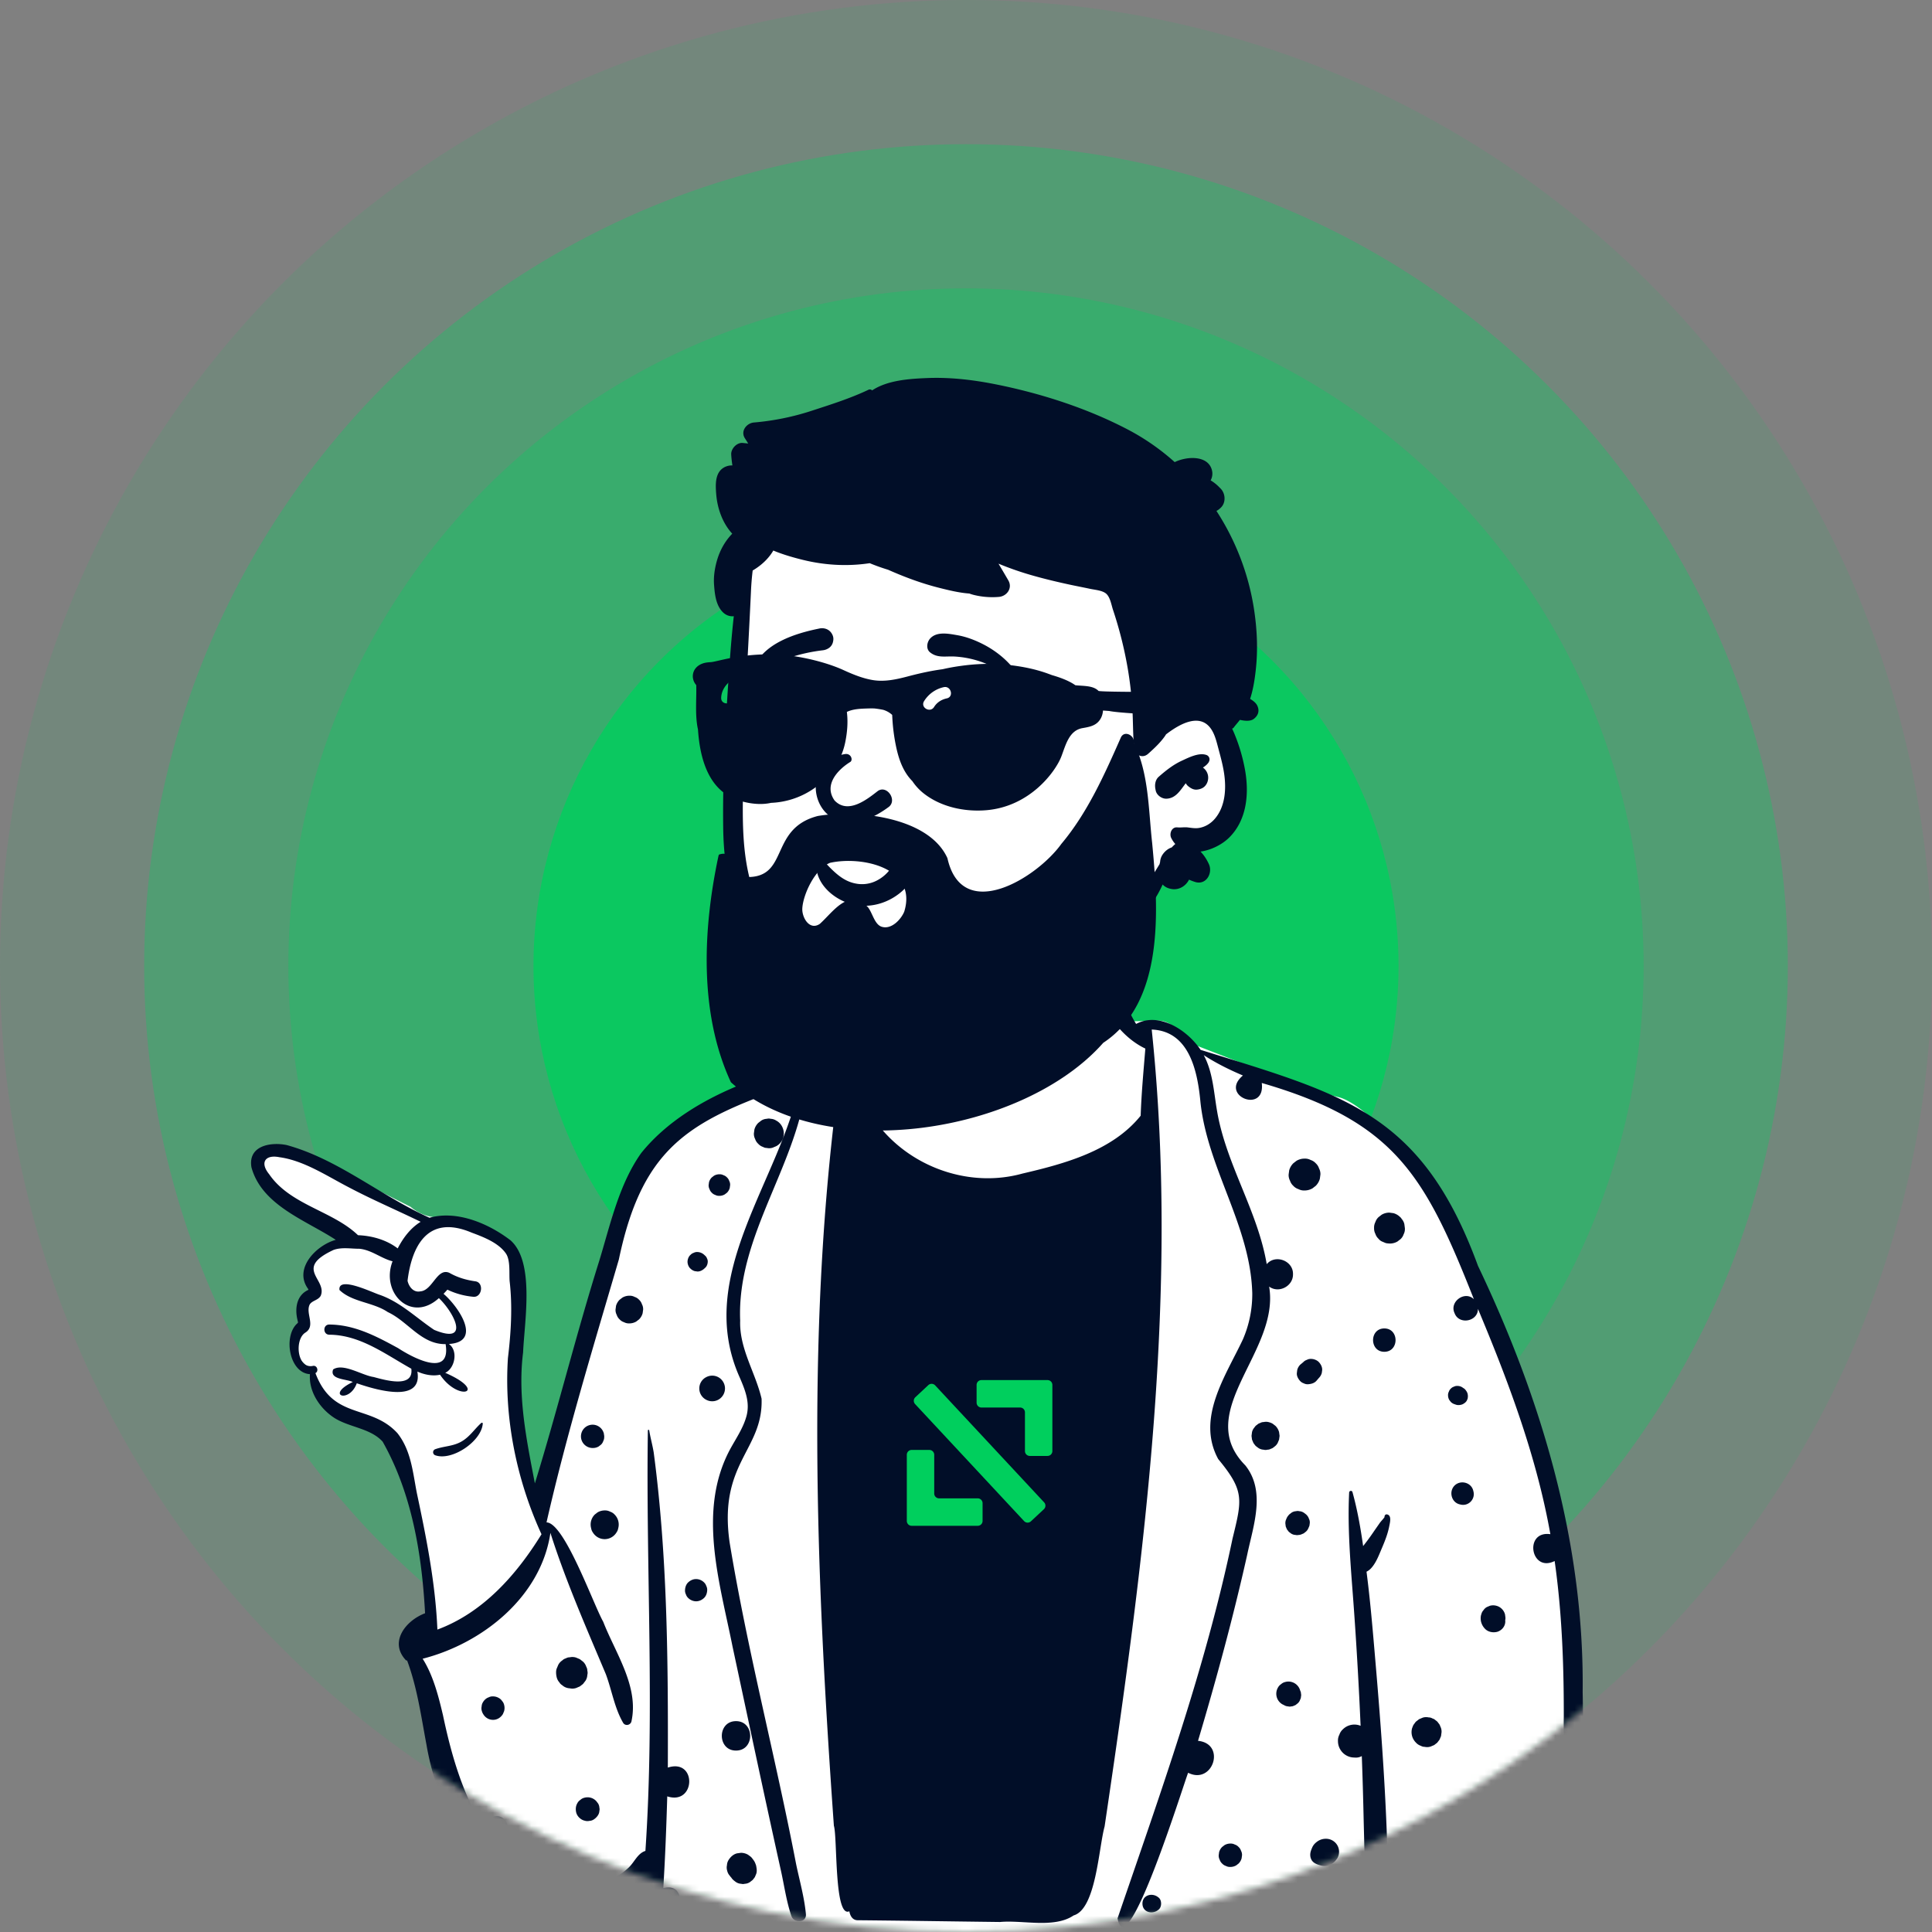
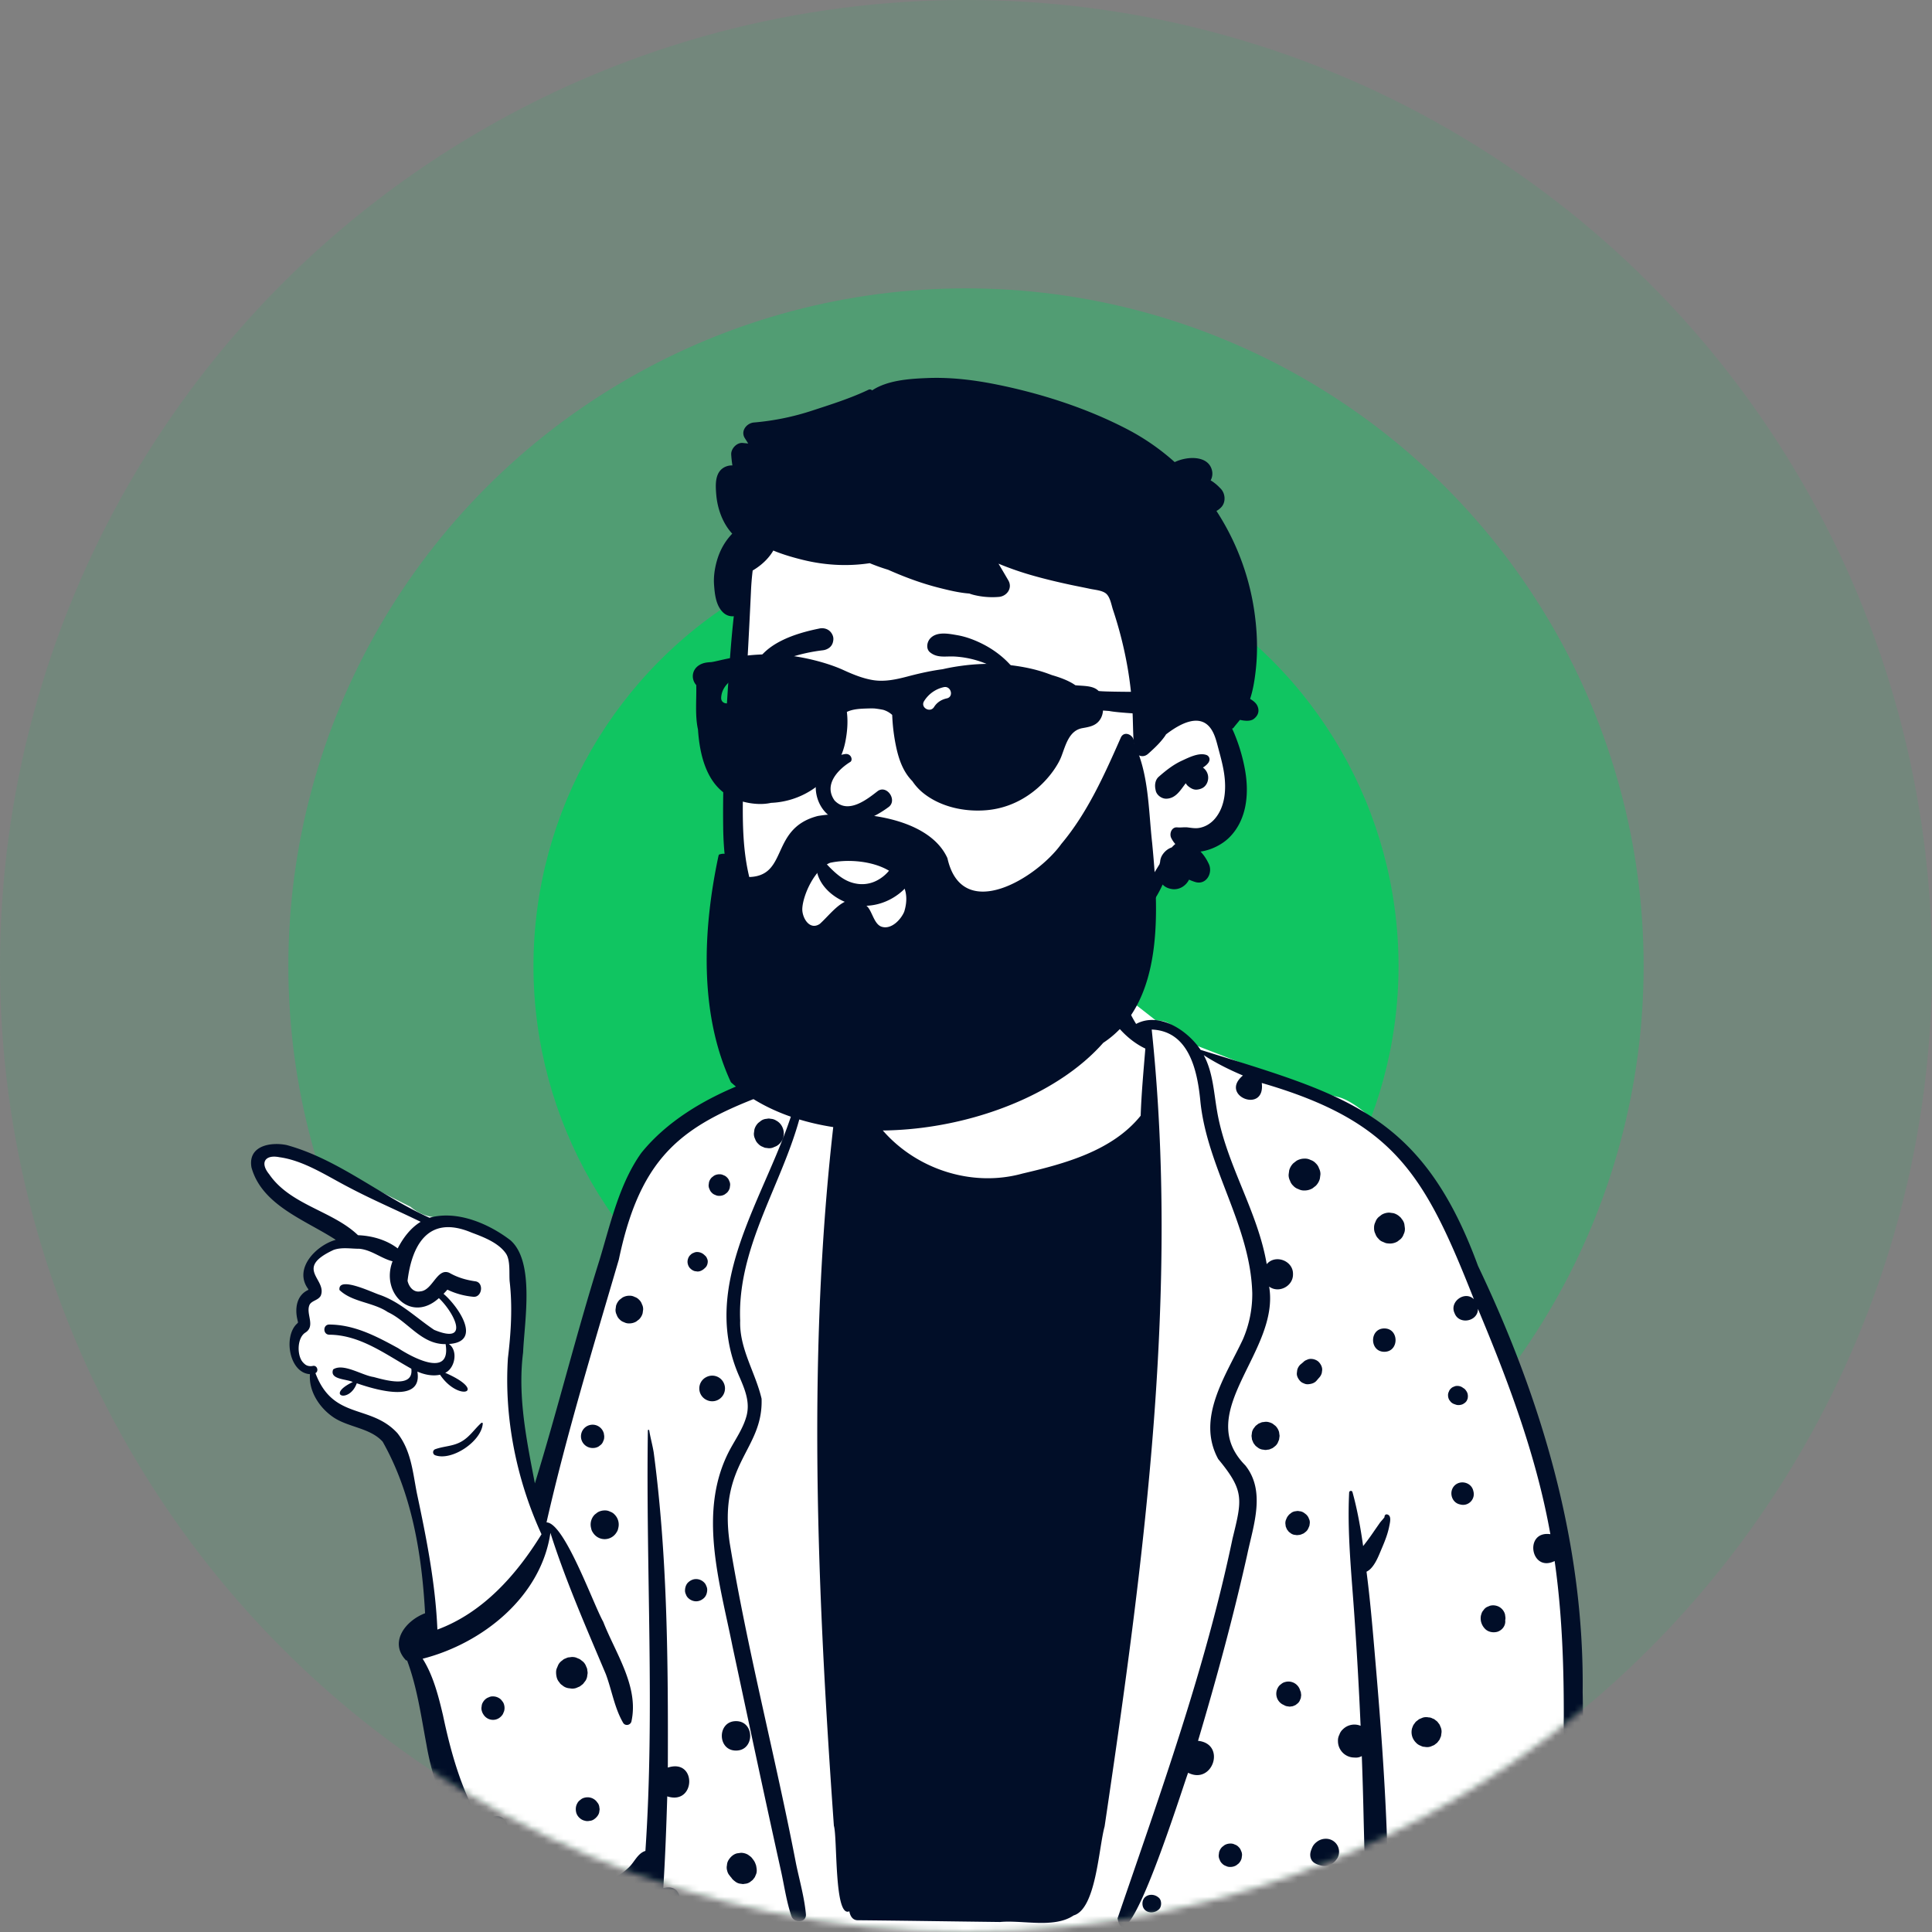
<svg xmlns="http://www.w3.org/2000/svg" width="300" height="300" fill="none">
  <rect width="100%" height="100%" fill="#808080" stroke="none" />
  <circle cx="150" cy="150" r="150" fill="#00CF5D" opacity=".1" />
  <circle cx="150" cy="150" r="105.224" fill="#00CF5D" opacity=".3" />
-   <circle cx="150" cy="150" r="127.612" fill="#00CF5D" opacity=".3" />
  <circle cx="150" cy="150" r="67.164" fill="#00CF5D" opacity=".8" />
  <mask id="a" width="300" height="300" x="0" y="0" maskUnits="userSpaceOnUse" style="mask-type:alpha">
    <circle cx="150" cy="150" r="150" fill="#C4C4C4" />
  </mask>
  <g fill-rule="evenodd" clip-rule="evenodd" mask="url(#a)">
-     <path fill="#fff" d="M153.982 138.47c-6.528.323-16.691 3.129-17.2 4.923-.793 2.801.912 13.301-1.94 18.957-1.215 2.411-5.832 2.195-7.62 2.98-5.985 2.627-23.703 7.61-27.356 13.884-1.463 2.513-10.457 33.702-15.237 49.613a46.156 46.156 0 0 1-1.808 4.989l-.243-1.194c-1.95-9.616-2.923-15.438-2.923-17.465 0-3.167 2.519-16.528 0-19.926-2.494-3.364-8.504-6.115-11.208-6.169l-.08-.001c-1.776 0-3.316-.557-4.622-1.67l-1.914-.965c-9.738-4.901-15.427-7.589-17.068-8.064-2.618-.759-7.074.858-4.846 3.286 1.486 1.618 5.218 4.482 11.197 8.589l2.255 1.797-.273.143c-2.914 1.538-4.627 2.833-5.14 3.884-.528 1.084-.275 2.365.761 3.845l-.157.154c-1.31 1.289-1.965 2.154-1.965 2.594v2.151c-1.302 1.913-1.628 3.509-.977 4.788.652 1.278 1.685 2.386 3.1 3.323 1.041 2.749 2.283 4.706 3.723 5.87 1.44 1.165 3.929 2.134 7.467 2.908l3.201 7.677 2.594 10.785 1.307 12.034-.379.276c-1.76 1.285-2.886 2.237-2.886 3.222 0 1.533 7.098 37.595 18.14 39.209 2.389.349 14.775-1.363 18.842-4.681l-.06.359c-.957 5.796-.755 8.806.607 9.03 16.735 2.751 64.264 3.601 142.587 2.55.466-41.69-1.642-69.454-6.322-83.294-11.97-35.396-25.167-47.485-29.784-48.521-4.044-.907-18.068-6.504-21.989-7.99-2.559-.97-3.107-3.878-6.023-3.878l-.236.002c-2.82.028-5.321.534-6.726-.921-3.687-3.817-2.657-9.101-4.186-14.16-.843-2.788-6.603-5.32-14.613-4.923Z" />
+     <path fill="#fff" d="M153.982 138.47c-6.528.323-16.691 3.129-17.2 4.923-.793 2.801.912 13.301-1.94 18.957-1.215 2.411-5.832 2.195-7.62 2.98-5.985 2.627-23.703 7.61-27.356 13.884-1.463 2.513-10.457 33.702-15.237 49.613a46.156 46.156 0 0 1-1.808 4.989l-.243-1.194c-1.95-9.616-2.923-15.438-2.923-17.465 0-3.167 2.519-16.528 0-19.926-2.494-3.364-8.504-6.115-11.208-6.169l-.08-.001c-1.776 0-3.316-.557-4.622-1.67l-1.914-.965c-9.738-4.901-15.427-7.589-17.068-8.064-2.618-.759-7.074.858-4.846 3.286 1.486 1.618 5.218 4.482 11.197 8.589l2.255 1.797-.273.143c-2.914 1.538-4.627 2.833-5.14 3.884-.528 1.084-.275 2.365.761 3.845l-.157.154c-1.31 1.289-1.965 2.154-1.965 2.594v2.151c-1.302 1.913-1.628 3.509-.977 4.788.652 1.278 1.685 2.386 3.1 3.323 1.041 2.749 2.283 4.706 3.723 5.87 1.44 1.165 3.929 2.134 7.467 2.908l3.201 7.677 2.594 10.785 1.307 12.034-.379.276c-1.76 1.285-2.886 2.237-2.886 3.222 0 1.533 7.098 37.595 18.14 39.209 2.389.349 14.775-1.363 18.842-4.681l-.06.359c-.957 5.796-.755 8.806.607 9.03 16.735 2.751 64.264 3.601 142.587 2.55.466-41.69-1.642-69.454-6.322-83.294-11.97-35.396-25.167-47.485-29.784-48.521-4.044-.907-18.068-6.504-21.989-7.99-2.559-.97-3.107-3.878-6.023-3.878l-.236.002Z" />
    <path fill="#010E28" d="M171.916 148.465c-.383-.762-1.4-.663-2.071-.318-2.013 1.476.093 4.337.65 6.137 1.432 3.493 3.919 6.907 7.354 8.54-.285 3.472-.607 6.937-.726 10.42-4.391 5.461-11.794 7.455-18.365 8.988-10.321 2.862-21.969-3.002-25.452-13.233 3.964-2.259 5.247-8.174 4.064-12.301-.102-.29-.551-.418-.71-.094-1.085 2.239-.941 4.971-2.175 7.183-11.846 1.137-27.134 5.62-34.895 15.227-3.44 4.807-4.802 11.059-6.495 16.629-3.615 11.485-6.494 23.202-10.039 34.699l-.418-2.176c-1.145-5.992-2.186-12.065-1.412-18.159l.014-.292c.252-4.848 1.766-13.859-1.984-17.133-3.392-2.599-8.305-4.688-12.561-3.49-7.575-3.38-14.112-9.072-22.179-11.289-2.483-.512-6.054.095-5.467 3.472 1.626 5.908 8.437 8.201 13.092 11.247-2.984.811-6.622 4.451-4.29 7.625.02.056.037.099.055.132-1.89.841-2.155 2.953-1.691 4.764.047.479.172.068-.108.501-2.134 2.018-1.19 7.644 2.023 7.834-.21 2.665 1.497 5.254 3.66 6.708 2.33 1.566 5.7 1.633 7.63 3.777 4.53 8.011 6.092 17.468 6.586 26.641-2.986 1.121-5.666 4.473-2.953 7.317l.162.017c1.572 4.209 2.18 8.696 3.011 13.092 1.28 7.501 4.615 14.388 8.873 20.636 4.925 8.271 18.167 6.96 24.838 1.622-.026 1.4-.256 2.793.191 4.146.66 1.46 2.269.829 2.429-.609 3.526 1.989 4.357-4.576.437-3.535.301-4.746.476-9.499.618-14.253 4.438 1.44 4.63-5.944.09-4.468l.005-2.041c.034-15.654-.139-31.362-2.199-46.893-.19-1.162-.513-2.285-.701-3.44-.02-.12-.206-.086-.207.029-.319 21.743 1.098 43.533-.38 65.284-1.231.377-1.722 1.793-2.633 2.618-2.023 1.873-4.778 2.785-7.473 3.103-7.544 1.061-10.801-1.25-14.161-7.826 1.515 1.015 3.563-.778 2.64-2.385l-.03-.049c-.959-1.703-3.668-.682-3.325 1.225-3.377-5.425-5.145-11.542-6.45-17.748l-.177-.742c-.635-2.635-1.459-5.654-2.983-8.038 9.295-2.376 18.387-9.614 19.841-19.545 2.36 7.436 5.557 14.704 8.605 21.936.94 2.515 1.333 5.218 2.682 7.551.313.539 1.109.4 1.286-.169 1.213-5.44-2.463-10.614-4.371-15.51-1.559-2.768-6.033-15.405-8.806-15.435 3.116-13.701 7.273-27.299 11.233-40.829 3.828-18.269 11.629-21.792 28.156-27.544-2.981 15.235-16.591 29.982-9.349 45.961l.176.415c.741 1.762 1.356 3.537.839 5.471-.502 1.876-1.644 3.505-2.559 5.193-5.11 9.533-1.593 20.665.384 30.593 2.496 11.642 4.962 23.294 7.542 34.918.508 2.319.838 4.708 1.606 6.955.397 1.16 2.375 1.05 2.248-.303-.245-2.625-.979-5.184-1.518-7.762-3.212-16.687-7.56-33.178-10.324-49.938-1.778-12.407 5.222-14.314 4.961-22.33-.952-4.1-3.47-7.759-3.325-12.128-.56-13.374 9.154-24.408 10.353-37.416l2.117-.757c1.059-.38 2.116-.763 3.17-1.155-5.547 38.904-3.863 78.657-1.09 117.754.566 1.804.028 14.405 2.402 13.287.12.704.493 1.397 1.305 1.393 7.365.068 14.732.184 22.097.273 3.543-.328 8.412 1.029 11.426-1.021 3.479-.996 3.879-10.445 4.809-13.813l.363-2.45c5.911-40.024 11.202-80.873 6.952-121.294 5.913.228 7.133 6.627 7.571 11.287 1.097 10.283 7.722 19.139 8.04 29.541a17.658 17.658 0 0 1-1.454 7.285c-2.669 5.677-7.284 12.24-3.835 18.58 4.08 4.936 3.727 6.235 2.23 12.334-4.212 20.164-11.207 39.55-17.86 58.991 1.445 7.557 10.141-20.496 10.959-22.611 3.849 1.941 5.952-4.501 1.537-4.96 2.836-9.519 5.446-19.11 7.618-28.806l.058-.273c.96-4.48 2.848-9.726-.34-13.7-8.221-8.337 5.43-17.655 3.708-27.755 1.487 1.106 3.738-.057 3.704-1.914.068-2.091-2.733-3.162-4.08-1.567-1.386-8.194-6.206-15.347-7.665-23.516l-.066-.384c-.494-2.888-.633-5.926-2.047-8.557 1.925 1.254 3.975 2.267 6.083 3.161-3.77 3.158 3.531 6.041 2.926 1.162 20.675 5.999 25.348 14.364 32.939 33.575-1.418-1.382-3.847.406-2.998 2.168.677 1.856 3.631 1.314 3.629-.665l.346.828c4.603 11.038 8.793 22.343 10.898 34.156-4.13-.585-3.078 6.035.664 4.169 1.501 10.505 1.525 21.159 1.342 31.749-3.484-1.831-3.589 4.394-.034 2.619-.13 8.678-.32 17.357-.464 26.035-.029 1.847 2.812 1.838 2.857 0 .332-13.335.937-26.694.649-40.033.271-23.151-6.366-45.466-16.254-66.205-8.749-23.879-20.835-26.595-43.07-33.538-2.052-3.055-6.437-5.945-10.015-4.026-2.001-3.241-3.018-7.08-4.499-10.532Zm38.095 83.225c-.082-.294-.501-.221-.515.07-.186 3.746-.02 7.516.235 11.278.155 2.297.345 4.591.507 6.872a656.36 656.36 0 0 1 1.035 18.072 2.522 2.522 0 0 0-1.642-.099c-.404.113-.757.31-1.061.596l-.064.062a1.916 1.916 0 0 0-.529.823 1.925 1.925 0 0 0-.221.905l.002.081c.002.463.116.892.349 1.292a2.536 2.536 0 0 0 2.202 1.267c.05.005.099.01.148.012.343.013.664-.059.96-.214l.044-.013c.112 3.058.204 6.119.271 9.179.061 2.668.141 5.335.195 8.002l.025 1.335.049 2.949c.016 1.212.008 2.374.419 3.517l.049.132c.296.764.527 1.827 1.318 2.252.632.339 1.483.213 1.846-.448.305-.552.041-1.348-.41-1.721.009-.025.023-.047.034-.072.069-.202.175-.393.237-.597.198-.648.144-1.337.146-2.01 0-1.186-.04-2.372-.072-3.557-.069-2.521-.15-5.04-.248-7.559-.333-8.451-.96-16.901-1.679-25.328l-.243-2.844c-.325-3.782-.661-7.568-1.137-11.331-.022-.18-.045-.359-.069-.539.255-.128.493-.306.681-.504.755-.795 1.213-1.983 1.642-3.007l.099-.233c.466-1.092.896-2.198 1.118-3.371l.021-.108c.101-.499.301-1.384-.227-1.627-.276-.125-.45-.035-.54.241a.13.13 0 0 0 .018.108c-.218.334-.558.647-.773.957l-.737 1.056-.364.53a32.942 32.942 0 0 1-1.463 1.976c-.401-2.823-.891-5.634-1.656-8.382Zm-30.191 62.896c-.921-.724-2.42-.331-2.42 1.004 0 1.341 1.502 1.728 2.42 1.004l.046-.034.044-.035c.5-.392.517-1.413.038-1.838l-.038-.032a1.02 1.02 0 0 0-.09-.069Zm40.119-2.609-.08.002a2.26 2.26 0 0 0-1.165.317c-.157.119-.311.24-.468.362a2.296 2.296 0 0 0-.594 1.022l-.083.616c-.011.319.054.615.2.892.094.287.253.537.477.746.211.227.457.386.744.478.253.134.522.202.81.202l.079-.001c.419 0 .807-.106 1.168-.318.157-.118.311-.24.468-.361.285-.288.484-.63.594-1.023.027-.204.054-.411.083-.615a1.768 1.768 0 0 0-.2-.893 1.75 1.75 0 0 0-.477-.745 1.717 1.717 0 0 0-.744-.479 1.708 1.708 0 0 0-.812-.202Zm-104.89-4.272-.588.079c-.562.128-1.014.543-1.317 1.018a1.649 1.649 0 0 0-.262.822c-.065.292-.052.587.04.881.067.287.199.539.395.753.067.105.145.202.235.287.184.308.461.51.748.717.242.155.504.238.787.252.186.049.374.049.562 0 .28-.014.542-.097.784-.252.144-.11.287-.222.428-.332.126-.146.242-.297.352-.454.074-.173.146-.344.217-.515.133-.411.068-.775-.004-1.186a1.031 1.031 0 0 0-.054-.201l-.048-.13c-.129-.342-.198-.457-.427-.755l-.087-.117a1.586 1.586 0 0 0-.139-.166c-.143-.148-.348-.272-.509-.4a2.206 2.206 0 0 0-1.113-.301Zm76.074-1.439-.074.001c-.325.002-.63.083-.912.247l-.368.285a1.825 1.825 0 0 0-.466.8c-.02.162-.043.324-.065.483-.009.25.042.483.157.701.071.225.197.418.374.585.164.175.359.301.583.375.195.102.406.156.629.156l.068-.001c.327 0 .631-.083.914-.247l.367-.283c.224-.227.379-.495.466-.803l.065-.483a1.358 1.358 0 0 0-.157-.699 1.36 1.36 0 0 0-.374-.584 1.34 1.34 0 0 0-.582-.375 1.345 1.345 0 0 0-.625-.158Zm14.788-.743a2.266 2.266 0 0 0-1.327.4c-.372.265-.654.55-.835.979a7.3 7.3 0 0 0-.142.349c-.192.514-.228 1.031.039 1.535.257.487.813.701 1.311.846.421.127.898.147 1.317-.004.208-.074.412-.153.6-.267.352-.218.543-.477.778-.796.184-.314.276-.656.276-1.02 0-.366-.092-.706-.276-1.022a2.033 2.033 0 0 0-1.741-1Zm23.751.434c-.591 0-1.111.274-1.468.737a1.849 1.849 0 0 0-.333 1.636c.168.615.676 1.155 1.306 1.31.466.114.847.11 1.311.031.392-.067.692-.301.993-.544.342-.281.448-.793.392-1.206-.054-.414-.245-.683-.534-.929l-.002-.006.108.083c-.041-.036-.081-.074-.122-.112-.013-.023-.024-.048-.035-.072a1.868 1.868 0 0 0-1.616-.928ZM91.728 279.15a1.84 1.84 0 0 0-.977 0c-.24.056-.449.166-.626.33-.18.117-.326.267-.437.453l-.035.064c-.256.436-.296.935-.186 1.42.136.6.687 1.146 1.284 1.288l.02.003.02.006c.242.076.486.087.728.031.244-.011.47-.083.679-.218.264-.171.486-.391.657-.656.134-.211.206-.438.217-.683a.94.94 0 0 0 0-.485 1.365 1.365 0 0 0-.218-.684l-.286-.371-.03-.024a1.81 1.81 0 0 0-.81-.474Zm22.559-11.892c-2.938 0-2.933 4.571 0 4.571 2.937 0 2.933-4.571 0-4.571Zm107.549-.577a1.746 1.746 0 0 0-.926.04c-.186.079-.37.157-.553.233l-.471.365c-.087.074-.13.155-.211.26l-.1.133c-.146.195-.15.237-.31.654-.107.4-.107.8 0 1.2.052.193.13.375.231.544.092.161.203.303.327.434l.063.065c.211.226.459.386.746.48.182.106.377.158.585.158.309.069.619.056.925-.041.186-.078.37-.157.554-.233l.47-.364.363-.472.116-.277.117-.278.083-.618a1.751 1.751 0 0 0-.199-.897 1.177 1.177 0 0 0-.298-.513 1.158 1.158 0 0 0-.417-.417 1.162 1.162 0 0 0-.511-.299 1.135 1.135 0 0 0-.584-.157Zm-145.291-3.266a1.328 1.328 0 0 0-.684.155 1.522 1.522 0 0 0-.215.092c-.271.16-.486.375-.645.645-.13.207-.202.43-.213.67a1.34 1.34 0 0 0 .014.652l.02.065a1.76 1.76 0 0 0 .255.543 1.748 1.748 0 0 0 1.481.821c.634 0 1.18-.344 1.515-.872.047-.074.074-.169.107-.245.03-.072.076-.164.101-.247a1.83 1.83 0 0 0 0-.957 1.352 1.352 0 0 0-.32-.612 1.377 1.377 0 0 0-.504-.463 1.781 1.781 0 0 0-.832-.245l-.08-.002Zm124.027-2.235a1.856 1.856 0 0 0-.927-.02l-.077.02c-.247.058-.46.17-.643.337a1.466 1.466 0 0 0-.487.532 1.904 1.904 0 0 0 0 1.91c.169.286.395.511.679.679l.247.119c.206.131.425.2.663.211a.89.89 0 0 0 .475 0c.161 0 .312-.04.45-.121a.877.877 0 0 0 .395-.232c.195-.125.347-.292.459-.501l.182-.429.062-.476-.062-.474-.099-.234a1.88 1.88 0 0 0-.486-.836 1.878 1.878 0 0 0-.831-.485Zm-111.121-3.791a1.847 1.847 0 0 0-.977-.045c-.22 0-.425.056-.616.168a1.212 1.212 0 0 0-.54.315 1.86 1.86 0 0 0-.63.687l-.246.587c-.148.38-.094.939-.005 1.321.074.315.218.589.43.823.108.182.251.326.433.434.208.189.447.324.718.404l.075.02.027.007c.005.002.009.002.013.002.003.002.007.002.01.002.107.027.217.043.331.047.325.072.65.059.977-.044l.583-.247c.165-.126.33-.255.495-.383.127-.166.255-.332.383-.496a1.81 1.81 0 0 0 .289-.913 1.23 1.23 0 0 0 0-.651c0-.223-.056-.427-.166-.618a1.825 1.825 0 0 0-.506-.791c-.166-.128-.33-.256-.495-.382l-.583-.247Zm142.911-8.045a1.881 1.881 0 0 0-1.015 0l-.454.191a1.425 1.425 0 0 0-.536.494c-.17.184-.285.402-.343.652-.132.341-.117.883-.011 1.231.119.396.302.71.587 1.007.473.49 1.199.631 1.842.483.177-.041.345-.119.497-.216.486-.301.813-.827.811-1.409a1.31 1.31 0 0 0-.013-.188c.031-.129.043-.261.038-.401l-.067-.507-.005-.014a1.877 1.877 0 0 0-.486-.836 1.884 1.884 0 0 0-.76-.465l-.074-.022h-.011Zm-169.08-50.46c.612-5.033 2.913-10.448 9.933-7.492l.521.196c1.737.659 3.761 1.525 4.818 3.049.728 1.049.482 3.083.583 4.307.458 3.982.212 7.959-.265 11.924-.615 9.294 1.333 18.923 5.213 27.37-3.883 6.3-9.079 12.176-16.167 14.802-.3-7.163-1.698-14.194-3.186-21.184l-.059-.304c-.595-3.152-.893-6.387-2.957-9.008-4.199-4.572-9.973-1.984-12.736-9.328.58-.294.26-1.301-.44-1.108-2.423.432-2.817-4.074-1.158-5.159 1.728-1.057-.012-3.007.724-4.414.41-.606 1.295-.627 1.696-1.326 1.064-2.572-4.258-4.221 2-7.122 1.281-.456 2.713-.173 4.005-.178 1.9.178 3.411 1.521 5.15 1.943-1.893 4.914 2.882 9.647 7.192 5.722 2.345 2.223 4.968 7.29-.733 4.928-2.79-1.868-5.193-4.282-8.432-5.432l-.068-.021c-1.203-.396-6.464-2.959-6.204-.74 1.971 1.907 5.222 1.885 7.505 3.433 3.164 1.468 5.188 5.024 8.976 4.975.873 5.318-5.144 2.083-7.385.616l-.622-.338c-3.16-1.713-6.37-3.299-10.055-3.32-1.018-.007-1.013 1.566 0 1.579 4.804.031 8.714 3.042 12.738 5.281.396 3.104-4.137 1.745-5.857 1.287-1.804-.254-4.7-2.21-6.279-1.177-.617 1.591 2.1 1.473 3.046 1.955-4.319 2.08-.535 3.39.622.194l.34.115c2.891.975 9.903 2.981 9.069-1.931 1.058.47 2.349.75 3.518.49 2.916 4.326 7.568 2.652.807-.297 1.523-.711 2.032-3.455.569-4.476 5.322-.326 1.37-5.926-.832-7.792.207-.211.409-.426.597-.644 1.27.607 2.605.975 4.033 1.106 1.367.123 1.671-2.209.322-2.4-1.445-.205-2.776-.591-4.049-1.32-1.928-.835-2.587 2.754-4.517 2.881-1.053.209-1.765-.716-1.976-1.642Zm44.809 46.312c-.466 0-.88.195-1.219.505-.338.31-.484.776-.504 1.22a1.32 1.32 0 0 0 .148.668c.07.213.188.398.356.555.314.312.778.506 1.219.506.466 0 .881-.196 1.219-.506.338-.312.484-.775.504-1.223a1.318 1.318 0 0 0-.147-.665 1.282 1.282 0 0 0-.308-.507l-.049-.048a1.775 1.775 0 0 0-1.219-.505Zm-14.122-10.658-.075.001a2.19 2.19 0 0 0-1.1.299c-.148.115-.296.227-.441.342-.271.274-.457.595-.56.966a2.177 2.177 0 0 0 0 1.162c.035.223.118.438.248.625.193.321.448.58.771.77.334.196.695.293 1.082.295a2.155 2.155 0 0 0 1.85-1.065 1.49 1.49 0 0 0 .252-.625 2.177 2.177 0 0 0 0-1.162 2.17 2.17 0 0 0-.503-.906l-.057-.06a1.626 1.626 0 0 0-.701-.452 1.638 1.638 0 0 0-.766-.19Zm107.777.12a.928.928 0 0 0-.496 0 1.4 1.4 0 0 0-.69.221l-.376.292-.11.132c-.233.285-.239.334-.419.769a1.408 1.408 0 0 0-.031.728c0 .164.042.317.123.458.045.156.121.29.235.403a.912.912 0 0 0 .325.328c.175.159.381.269.618.326l.482.065c.063-.009.128-.018.191-.025.075-.002.149-.011.221-.025l.072-.016.067-.017c.087-.026.173-.06.256-.104a.93.93 0 0 0 .41-.24c.202-.131.363-.306.479-.524l.032-.072c.042-.076.078-.155.105-.24a.904.904 0 0 0 .117-.434 1.318 1.318 0 0 0-.012-.615l-.02-.068-.172-.411a2.1 2.1 0 0 0-.305-.396 5.209 5.209 0 0 0-.351-.274l-.061-.04a1.4 1.4 0 0 0-.69-.221Zm27.013-3.213c-.322-1.274-1.989-1.676-2.897-.766-.907.91-.506 2.582.764 2.906l.146.035c1.228.313 2.335-.8 2.023-2.031l-.036-.144ZM74.965 221.052c.009-.126-.152-.171-.233-.097-1.08.971-1.768 2.135-3.079 2.888-1.318.755-2.675.694-4.049 1.182a.5.5 0 0 0 0 .955c2.6.91 7.164-2.175 7.361-4.928Zm122.129-.198a1.661 1.661 0 0 0-.87-.038c-.197 0-.38.05-.549.148a1.1 1.1 0 0 0-.481.281c-.164.097-.294.23-.392.393a1.647 1.647 0 0 0-.39.742l-.076.582.076.582c.074.173.148.348.219.522l.201.272c.162.217.188.219.581.512.251.159.522.247.811.258.193.054.386.054.581 0 .195 0 .378-.049.549-.148.183-.052.345-.146.482-.281.237-.155.423-.36.56-.613l.219-.522.079-.582-.079-.582-.004-.018a2.168 2.168 0 0 0-.551-.948l-.435-.337a2.047 2.047 0 0 0-.531-.223Zm-104.598.436a1.818 1.818 0 0 0-1.756.465 1.828 1.828 0 0 0-.465 1.76 1.82 1.82 0 0 0 1.813 1.33c.312-.002.603-.081.874-.238l.35-.272c.17-.157.289-.344.358-.559a1.3 1.3 0 0 0 .15-.67l.003-.043a.649.649 0 0 0-.032-.254.978.978 0 0 0-.036-.256 1.82 1.82 0 0 0-1.259-1.263Zm133.805-6.085a1.096 1.096 0 0 0-.558.126 1.054 1.054 0 0 0-.466.301 1.07 1.07 0 0 0-.3.468 1.097 1.097 0 0 0-.126.559c0 .263.068.508.198.733l.228.294c.179.182.392.306.639.375l.143.05c.211.076.417.081.637.052.23-.032.443-.095.631-.239a1.2 1.2 0 0 0 .437-.438l.124-.292c.026-.099.038-.247.044-.351 0-.015 0-.029.003-.045 0-.087-.027-.3-.049-.388a1.495 1.495 0 0 0-.265-.508 1.058 1.058 0 0 0-.399-.366l-.015-.012-.016-.011c-.052-.036-.106-.072-.159-.11a1.437 1.437 0 0 0-.731-.198Zm-115.707-1.596c-.359 0-.692.093-1.002.272l-.031.014a1.972 1.972 0 0 0-.974 1.703c0 .357.089.688.268.996.175.296.41.532.706.708.009.006.02.01.031.015a1.98 1.98 0 0 0 2.002 0 2.008 2.008 0 0 0 .983-1.719c0-.701-.379-1.364-.983-1.717a1.972 1.972 0 0 0-1-.272Zm93.052-2.598-.061-.001c-.237-.01-.459.04-.663.15-.213.07-.399.189-.556.357l-.327.274-.095.078a.878.878 0 0 0-.046.04c-.22.222-.37.482-.455.784-.027.173-.049.343-.067.516-.049.45.215.911.506 1.23.157.168.343.287.558.359.206.108.43.157.668.148.486-.042.948-.146 1.297-.523.041-.045.079-.092.119-.139l.28-.324c.213-.216.361-.47.441-.762.023-.155.043-.308.063-.461.021-.46-.203-.892-.504-1.22-.277-.303-.748-.489-1.158-.506Zm11.31-4.732c-2.33 0-2.325 3.625 0 3.625 2.329 0 2.324-3.625 0-3.625Zm-117.161-5.082-.073.001a2.13 2.13 0 0 0-1.08.295l-.435.335a2.177 2.177 0 0 0-.552.948c-.024.191-.049.382-.076.571-.011.296.052.573.186.829.085.265.233.496.442.692.195.209.423.357.69.443.255.134.53.197.825.186a2.13 2.13 0 0 0 1.082-.294c.145-.113.289-.225.434-.335.244-.249.42-.536.525-.865l.024-.083.079-.573a1.617 1.617 0 0 0-.186-.827 1.598 1.598 0 0 0-.442-.692 1.598 1.598 0 0 0-.69-.443 1.598 1.598 0 0 0-.753-.188Zm10.496-6.785a1.158 1.158 0 0 0-.583.13 1.146 1.146 0 0 0-.484.312c-.289.232-.466.695-.466 1.07 0 .375.177.838.466 1.07.188.186.41.317.666.388l.401.055c.39.018.786-.187 1.064-.443.056-.052.11-.103.166-.153.253-.234.363-.582.379-.917a1 1 0 0 0-.112-.499.99.99 0 0 0-.267-.418c-.056-.049-.11-.101-.166-.153a1.63 1.63 0 0 0-1.064-.442Zm-66.5-12.088c-1.472-1.798-.614-3.078 1.598-2.633 3.812.517 7.399 2.932 10.755 4.665 3.664 1.94 7.44 3.541 11.177 5.365-1.542.949-2.689 2.435-3.565 4.131-1.748-1.331-3.984-1.968-6.166-2.051-3.96-3.803-10.516-4.674-13.799-9.477Zm173.95 5.971c-.4.002-.774.096-1.124.284l-.075.042-.479.373a1.787 1.787 0 0 0-.493.766 1.821 1.821 0 0 0-.204.919c-.011.328.056.634.204.917.096.297.26.551.493.766.132.173.302.308.506.407.191.079.379.16.569.241.213.067.459.076.69.087a2.313 2.313 0 0 0 1.172-.319l.471-.364c.226-.211.388-.461.482-.75a1.75 1.75 0 0 0 .201-.819l-.002-.08c0-.018 0-.039-.003-.059-.026-.211-.056-.422-.084-.633a1.798 1.798 0 0 0-.426-.812.768.768 0 0 0-.218-.267 2.363 2.363 0 0 0-1.048-.614c-.211-.027-.421-.056-.632-.085Zm-103.967-5.954-.068.001c-.303 0-.583.077-.843.227l-.338.263a1.648 1.648 0 0 0-.43.739l-.061.445c-.007.232.04.445.146.646.067.206.181.386.345.539.15.163.329.278.537.346.198.105.413.153.644.144.3 0 .582-.077.842-.23l.339-.26a1.68 1.68 0 0 0 .407-.67l.021-.07.06-.445a1.255 1.255 0 0 0-.143-.645 1.272 1.272 0 0 0-.345-.539 1.267 1.267 0 0 0-.538-.346 1.242 1.242 0 0 0-.575-.145Zm90.87-2.434-.078.001a2.458 2.458 0 0 0-1.246.34c-.166.128-.332.256-.497.387a2.467 2.467 0 0 0-.637 1.091l-.087.657c-.014.341.058.658.213.952.098.308.269.573.511.798.221.241.486.411.793.51.293.155.609.227.95.214.446 0 .86-.113 1.246-.337.165-.128.331-.259.499-.387.305-.31.516-.674.634-1.092l.088-.658a1.86 1.86 0 0 0-.213-.953 1.841 1.841 0 0 0-.509-.795 1.829 1.829 0 0 0-.795-.513 1.851 1.851 0 0 0-.872-.215Zm-82.968-6.178a1.176 1.176 0 0 0-.612 0 1.708 1.708 0 0 0-.854.274l-.464.36a2.27 2.27 0 0 0-.602 1.025l-.081.604c-.011.312.054.604.195.874.084.259.223.485.415.68l.073.073c.209.224.453.384.738.476.179.106.374.158.58.158.305.069.612.056.917-.041.181-.079.365-.155.548-.231l.059-.034c.692-.38 1.12-1.175 1.12-1.955s-.428-1.578-1.12-1.957c-.021-.009-.038-.021-.059-.032a1.701 1.701 0 0 0-.853-.274Z" />
-     <path fill="#00CF5D" d="M159.154 225.322c0 .417.337.754.753.754h2.751a.753.753 0 0 0 .753-.754v-10.27a.753.753 0 0 0-.753-.754h-10.259a.753.753 0 0 0-.753.754v2.753c0 .417.337.755.753.755h6.002c.416 0 .753.337.753.754v6.008Zm-14.088.578a.754.754 0 0 0-.753-.754h-2.751a.754.754 0 0 0-.753.754v10.271c0 .416.337.754.753.754h10.259a.754.754 0 0 0 .753-.754v-2.754a.754.754 0 0 0-.753-.754h-6.001a.755.755 0 0 1-.754-.754V225.9Zm-2.931-8.94a.755.755 0 0 0-.037 1.066l16.92 18.166a.753.753 0 0 0 1.065.037l2.012-1.878a.756.756 0 0 0 .037-1.066l-16.921-18.166a.753.753 0 0 0-1.065-.037l-2.011 1.878Z" />
    <path fill="#fff" d="M115.078 112.383c.483-4.251-.141-13.135-.183-13.675-.265-3.412 1.33-16.887 4.343-15.645 5.056-4.014 11.789-4.9 18.086-5.323 13.078-.88 26.991 1.14 37.09 9.966 4.994 4.584 9.856 11.251 9.465 18.193 4.538 6.58 10.935 15.606 5.281 23.299-1.922 2.458-4.976 3.373-7.39 5.234-4.856 3.928-7.903 9.565-12.805 13.47-12.987 11.704-35.039 14.149-47.799.837-9.867-9.641-8.271-24.065-6.536-36.356 1.167-8.264-.493 8.292.448 0Z" />
    <path fill="#010E28" d="M154.794 59.714c-3.497-.708-7.089-1.148-10.661-1.016l-.275.011c-2.688.108-6.091.346-8.436 1.913a.483.483 0 0 0-.548-.11c-2.786 1.333-5.851 2.297-8.784 3.255a39.626 39.626 0 0 1-9.01 1.837c-1.152.095-2.137 1.342-1.408 2.46.173.267.342.536.51.806-.281-.03-.562-.06-.844-.088-.926-.093-1.851.898-1.796 1.802.034.569.095 1.13.186 1.686a2.5 2.5 0 0 0-1.042.19c-1.716.726-1.596 2.775-1.468 4.334.178 2.164.985 4.455 2.483 6.075-1.119 1.165-1.911 2.556-2.383 4.209-.343 1.206-.533 2.492-.439 3.748l.03.376c.116 1.363.348 2.872 1.326 3.853.501.506 1.12.69 1.709.631-.356 3.142-.585 6.302-.8 9.45l-.101 1.505c-.479 7.276-.84 14.599-.746 21.888.088 6.811 1.43 13.422 5.595 18.952 3.794 5.036 9.241 8.748 15.403 10.16 3.321.761 6.711.815 10.072.33 1.629-.236 3.269-.598 4.815-1.169 1.712-.633 2.942-1.566 4.094-2.964.544-.662.282-2.074-.802-1.941-1.641.199-3.139.44-4.711.926l-.225.072c-1.567.503-3.189.878-4.827 1.038-3.354.326-6.76-.002-9.973-1.023-5.233-1.662-9.739-5.368-12.627-10.024-3.428-5.519-3.816-11.784-3.766-18.13.053-6.964.279-13.931.647-20.888l.063-1.159c.195-3.58.383-7.162.549-10.744a42.59 42.59 0 0 1 .271-3.377c1.293-.76 2.451-1.807 3.206-3.1 1.517.63 3.113 1.084 4.581 1.446 3.4.838 6.93 1.042 10.39.517.934.387 1.886.727 2.853 1.02.261.115.522.23.783.341 2.331 1 4.695 1.848 7.155 2.468l.604.151c1.295.32 2.701.635 4.079.734.226.088.47.162.737.227 1.255.306 2.557.402 3.843.295 1.252-.106 2.158-1.376 1.468-2.564a301.107 301.107 0 0 0-1.527-2.596 48.41 48.41 0 0 0 5.49 1.892c1.878.53 3.782.978 5.689 1.389 1.02.218 2.044.411 3.061.63.728.154 1.846.235 2.44.716.657.528.843 1.76 1.092 2.52a61.72 61.72 0 0 1 2.283 9.058c.354 2.051.591 4.123.724 6.202.132 2.076.074 4.166.286 6.233.115 1.097 1.289 1.661 2.156.894l.306-.272.151-.139c.742-.674 1.461-1.388 2.055-2.193.107-.148.21-.303.307-.461a.07.07 0 0 0 .044-.015l.165-.125c1.812-1.352 4.84-3.116 6.607-.869.563.716.851 1.628 1.09 2.507l.42 1.574c.272 1.028.527 2.061.677 3.113.338 2.355.168 5.069-1.448 6.957-.645.755-1.535 1.294-2.527 1.436-.554.076-1.101-.018-1.649-.088-.558-.07-1.096.043-1.654-.011-.887-.088-1.275.977-.943 1.647.179.36.39.67.629.933a7.51 7.51 0 0 0-.553.534c-.525.169-.995.531-1.347 1.009a2.298 2.298 0 0 0-.457 1.25 5.72 5.72 0 0 0-.083.337l-.481.782c-.105.172-.211.341-.316.508a24.527 24.527 0 0 1-4.269 5.11c-1.625 1.483-3.388 2.811-4.914 4.402l-.18.189c-1.423 1.503-2.922 3.323-2.365 5.51.143.562.925.966 1.436.586 1.642-1.222 2.469-3.159 3.863-4.642 1.434-1.528 3.023-2.901 4.461-4.425a17.45 17.45 0 0 0 3.242-4.861c.323.358.794.612 1.446.71 1.12.169 2.164-.489 2.653-1.462.313.139.634.265.957.364 1.698.521 2.767-1.373 2.126-2.773-.343-.751-.771-1.403-1.302-1.951 1.66-.229 3.35-1.09 4.441-2.164 2.738-2.699 3.115-6.755 2.498-10.362a27.273 27.273 0 0 0-1.624-5.642 17.132 17.132 0 0 0-.414-.937.29.29 0 0 0 .221-.108c.496-.679 1.098-1.234 1.466-1.993.338-.697.714-1.403.981-2.128.549-1.486.818-3.162.997-4.733.37-3.216.227-6.411-.264-9.607a38.79 38.79 0 0 0-5.828-15.22c.162-.086.317-.19.462-.311l.071-.063.116-.105c.849-.77.775-2.213 0-2.993l-.245-.246a6.452 6.452 0 0 0-1.304-1.03 2.168 2.168 0 0 0 .171-1.68c-.637-2.184-3.769-2.107-5.755-1.155a35.807 35.807 0 0 0-7.272-5.055c-6.287-3.29-13.397-5.584-20.339-6.986Zm32.501 57.505c-1.174-.385-2.733.422-3.789.908-1.337.615-2.476 1.525-3.578 2.487-.549.481-.647 1.268-.511 1.939.014.068.027.138.043.207.146.717.943 1.281 1.649 1.261 1.477-.041 2.18-1.319 3.016-2.402.098.175.222.337.374.458l.103.081c.347.265.73.477 1.188.456.325-.016.636-.099.923-.249.717-.38 1.033-1.31.838-2.068a1.93 1.93 0 0 0-.762-1.108l.136-.092c.289-.202.553-.415.759-.73l.046-.074h-.018a.729.729 0 0 0-.417-1.074Z" />
    <path fill="#010E28" d="M137.473 140.005a9.12 9.12 0 0 0 3.832-2.957c.342-.456.43-.939.359-1.379a1.992 1.992 0 0 0-.772-1.247c-.4-.302-.901-.451-1.384-.375-.421.066-.839.297-1.171.775l-.069.096a6.037 6.037 0 0 1-2.212 1.862 4.972 4.972 0 0 1-2.739.483c-1.843-.209-3.113-1.208-4.463-2.565a43.552 43.552 0 0 1-.503-.528.787.787 0 0 0-.417-.322.917.917 0 0 0-1.029.352.849.849 0 0 0-.143.558c.124 1.406.857 2.661 1.898 3.647 1.157 1.095 2.691 1.852 4.134 2.118 1.591.292 3.211.083 4.679-.518Zm-5.429-21.698c-1.692 1.032-4.27 3.437-2.45 5.994 2.142 2.255 5.227-.331 6.747-1.5 1.41-.906 2.994 1.425 1.686 2.483-10.985 8.156-15.443-6.707-6.839-8.19.947-.163 1.299.894.856 1.213Zm19.685-9.487c-.187-2.327-3.722-2.856-4.073-.553-.315 2.063.056 3.958.982 5.815.886 1.775 3.111.947 3.279-.669.225-2.166-.072-3.146-.188-4.593Zm-26.903-1.031c-.493-.647-1.204-1.089-2.057-.839-2.663.78-1.878 4.572-.942 6.417.508 1.002 2.15 1.257 2.893.374 1.21-1.439 1.789-4.313.251-5.73a1.868 1.868 0 0 0-.145-.222Zm23.85-9.153-.421-.074c-1.301-.225-2.919-.442-3.84.607-.488.556-.656 1.591 0 2.123 1.154.937 2.431.574 3.814.653a15.15 15.15 0 0 1 3.334.57c2.409.691 4.372 1.951 6.43 3.336.27.181.546-.165.417-.418-1.188-2.334-3.49-4.25-5.796-5.419-1.23-.623-2.577-1.14-3.938-1.378Zm-21.422-1.045-.322.066c-3.504.735-8.057 2.202-9.716 5.653-.063.488.004.593.058.661l.018.023c.045.058.081.139.292.205.058-.014.117-.028.177-.044.761-.2 1.362-.475 1.945-.761l.632-.312c.732-.361 1.472-.708 2.255-.964a26.521 26.521 0 0 1 5.138-1.138 2.112 2.112 0 0 0 1.031-.392c.273-.209.482-.497.577-.881.123-.496.087-.872-.178-1.32-.2-.336-.486-.57-.814-.703a1.902 1.902 0 0 0-1.093-.093Z" />
    <path fill="#010E28" d="M127.298 143.462c2.087-1.864 4.426-5.612 7.424-2.647.741.838 1.041 2.717 2.175 3.086 1.506.489 2.998-1.108 3.511-2.335 2.1-6.817-6.579-8.687-11.524-7.586-2.415.995-4.194 4.999-4.302 7.089-.069 1.405 1.116 3.47 2.716 2.393m-15.743-10.508c.02-.09.049-.172.083-.246.923-.35 1.653.007 2.105.673-.015.166-.065.334-.096.498.348.736.663 1.646 1.135 2.282a.8.8 0 0 0 .282-.03c7.823.819 4.004-7.389 11.938-9.428 6.134-1.015 17.219.148 20.113 6.55 2.282 10.226 13.885 3.101 17.694-2.218 4.065-4.84 6.693-10.754 9.228-16.494.535-1.214 2.206-.346 2.025.82 2.342 4.712 2.264 10.373 2.844 15.535.987 10.3 1.949 24.744-7.594 31.034-12.433 14.093-43.479 19.066-57.819 6.117-4.964-10.703-4.352-23.761-1.938-35.093" />
    <path fill="#010E28" d="M119.721 101.595c-5.259 0-8.261 1.135-9.361 1.223l-.033.002c-.457.03-.867.068-1.298.235-1.583.612-1.841 2.277-.917 3.326.065 2.172-.22 4.709.269 6.888.602 9.184 4.909 10.734 7.357 11.3 1.229.284 2.686.397 3.992.097a12.545 12.545 0 0 0 6.312-2c2.624-1.697 4.573-4.305 5.205-7.401.3-1.476.44-3.012.277-4.511l-.024-.207c.853-.409 1.841-.487 2.86-.523.486-.017.966-.033 1.432-.012.455.051.905.119 1.357.212.493.149.958.395 1.388.785l.03.569c.08 1.421.266 2.847.553 4.242.424 2.058 1.106 4.023 2.557 5.483a8.244 8.244 0 0 0 1.836 1.961c2.68 2.069 6.321 2.829 9.663 2.543 6.784-.581 10.706-5.982 11.609-8.29l.054-.14c.653-1.716 1.173-3.943 3.236-4.312l.439-.079c.941-.177 1.81-.424 2.362-1.345.242-.402.366-.852.397-1.31l.964.071c2.556.542 17.888 1.002 19.112 1.002 0 0 2.353.993 3.346.224.688-.535.915-1.248.536-2.056-.572-1.216-3.21-1.947-4.381-2.178 0 0-18.904.157-20.264-.101-.842-.871-2.348-.752-3.606-.89-1.042-.744-2.499-1.243-3.65-1.577a41.652 41.652 0 0 0-.693-.257c-2.11-.753-4.303-1.153-6.53-1.367-2.296-.219-4.599-.12-6.882.194-.962.131-1.915.3-2.861.521-1.695.224-3.379.593-5.075 1.031l-.339.089c-1.785.469-3.619.875-5.467.557-1.504-.258-2.951-.838-4.338-1.466l-.18-.082c-3.05-1.397-7.813-2.451-11.244-2.451Zm26.826 5.106c1.125-.248 1.606 1.492.477 1.741-.799.176-1.477.581-1.935 1.265l-.048.075c-.614.98-2.167.075-1.549-.911a4.815 4.815 0 0 1 3.055-2.17Zm-32.958-1.078c.397-.281.997-.073 1.228.323.253.436.087.922-.284 1.207l-.038.028c-.341.241-.673.673-.715 1.115l-.003.056c-.045 1.157-1.839 1.163-1.794 0 .044-1.139.701-2.09 1.606-2.729Z" />
  </g>
</svg>